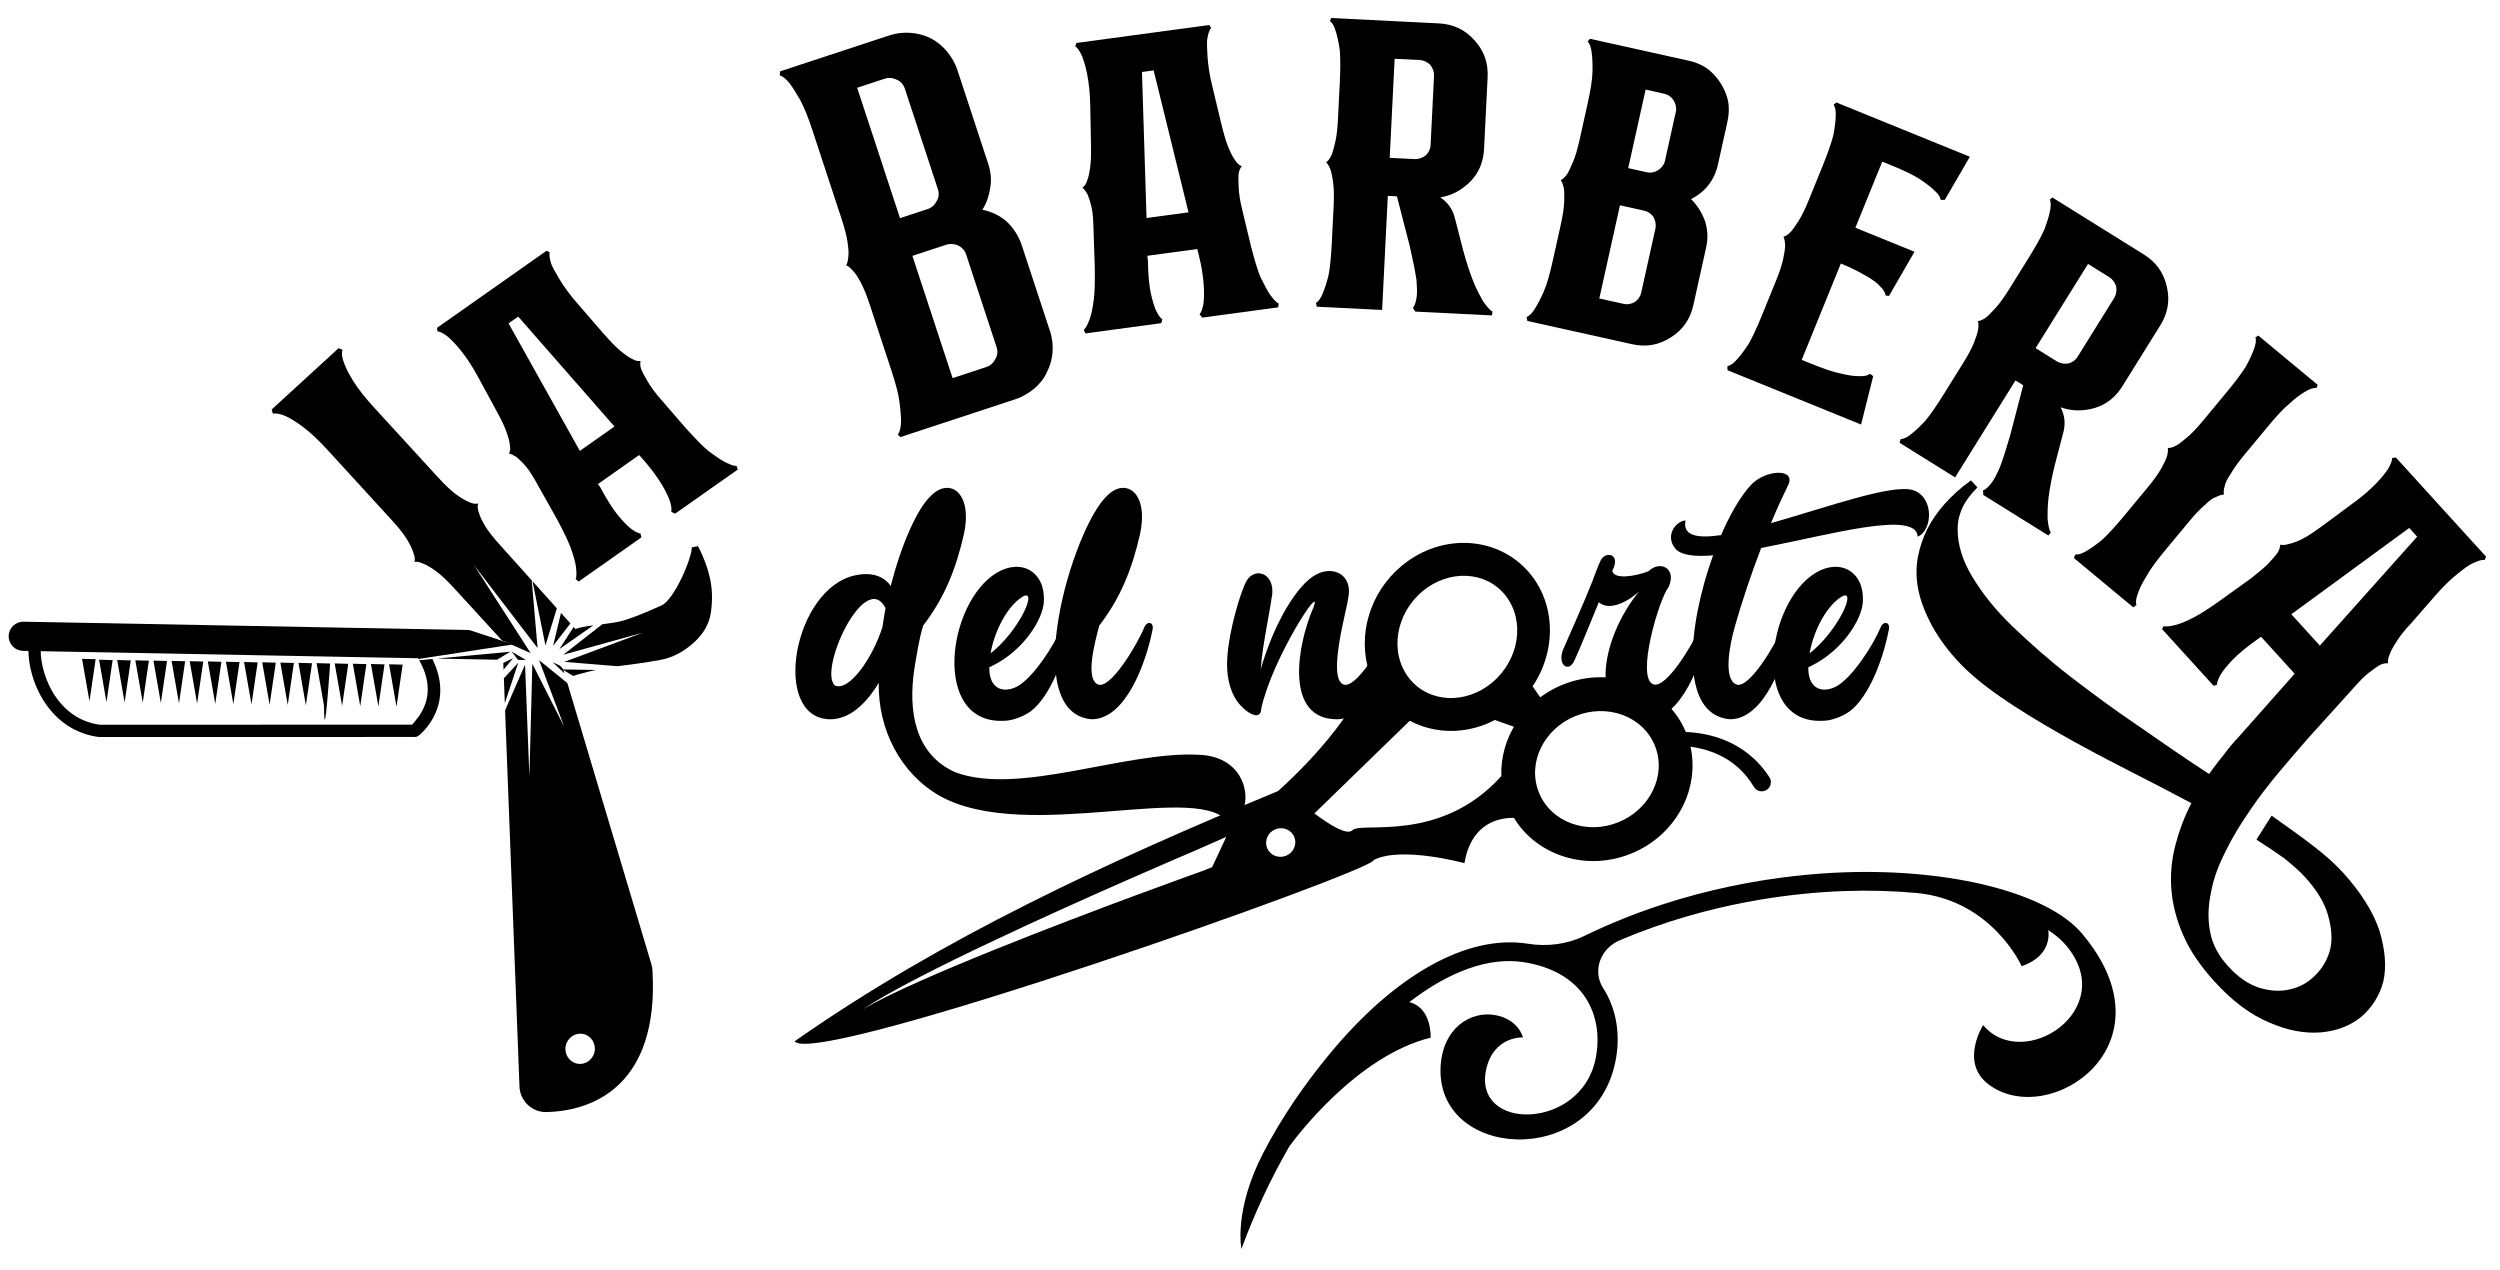
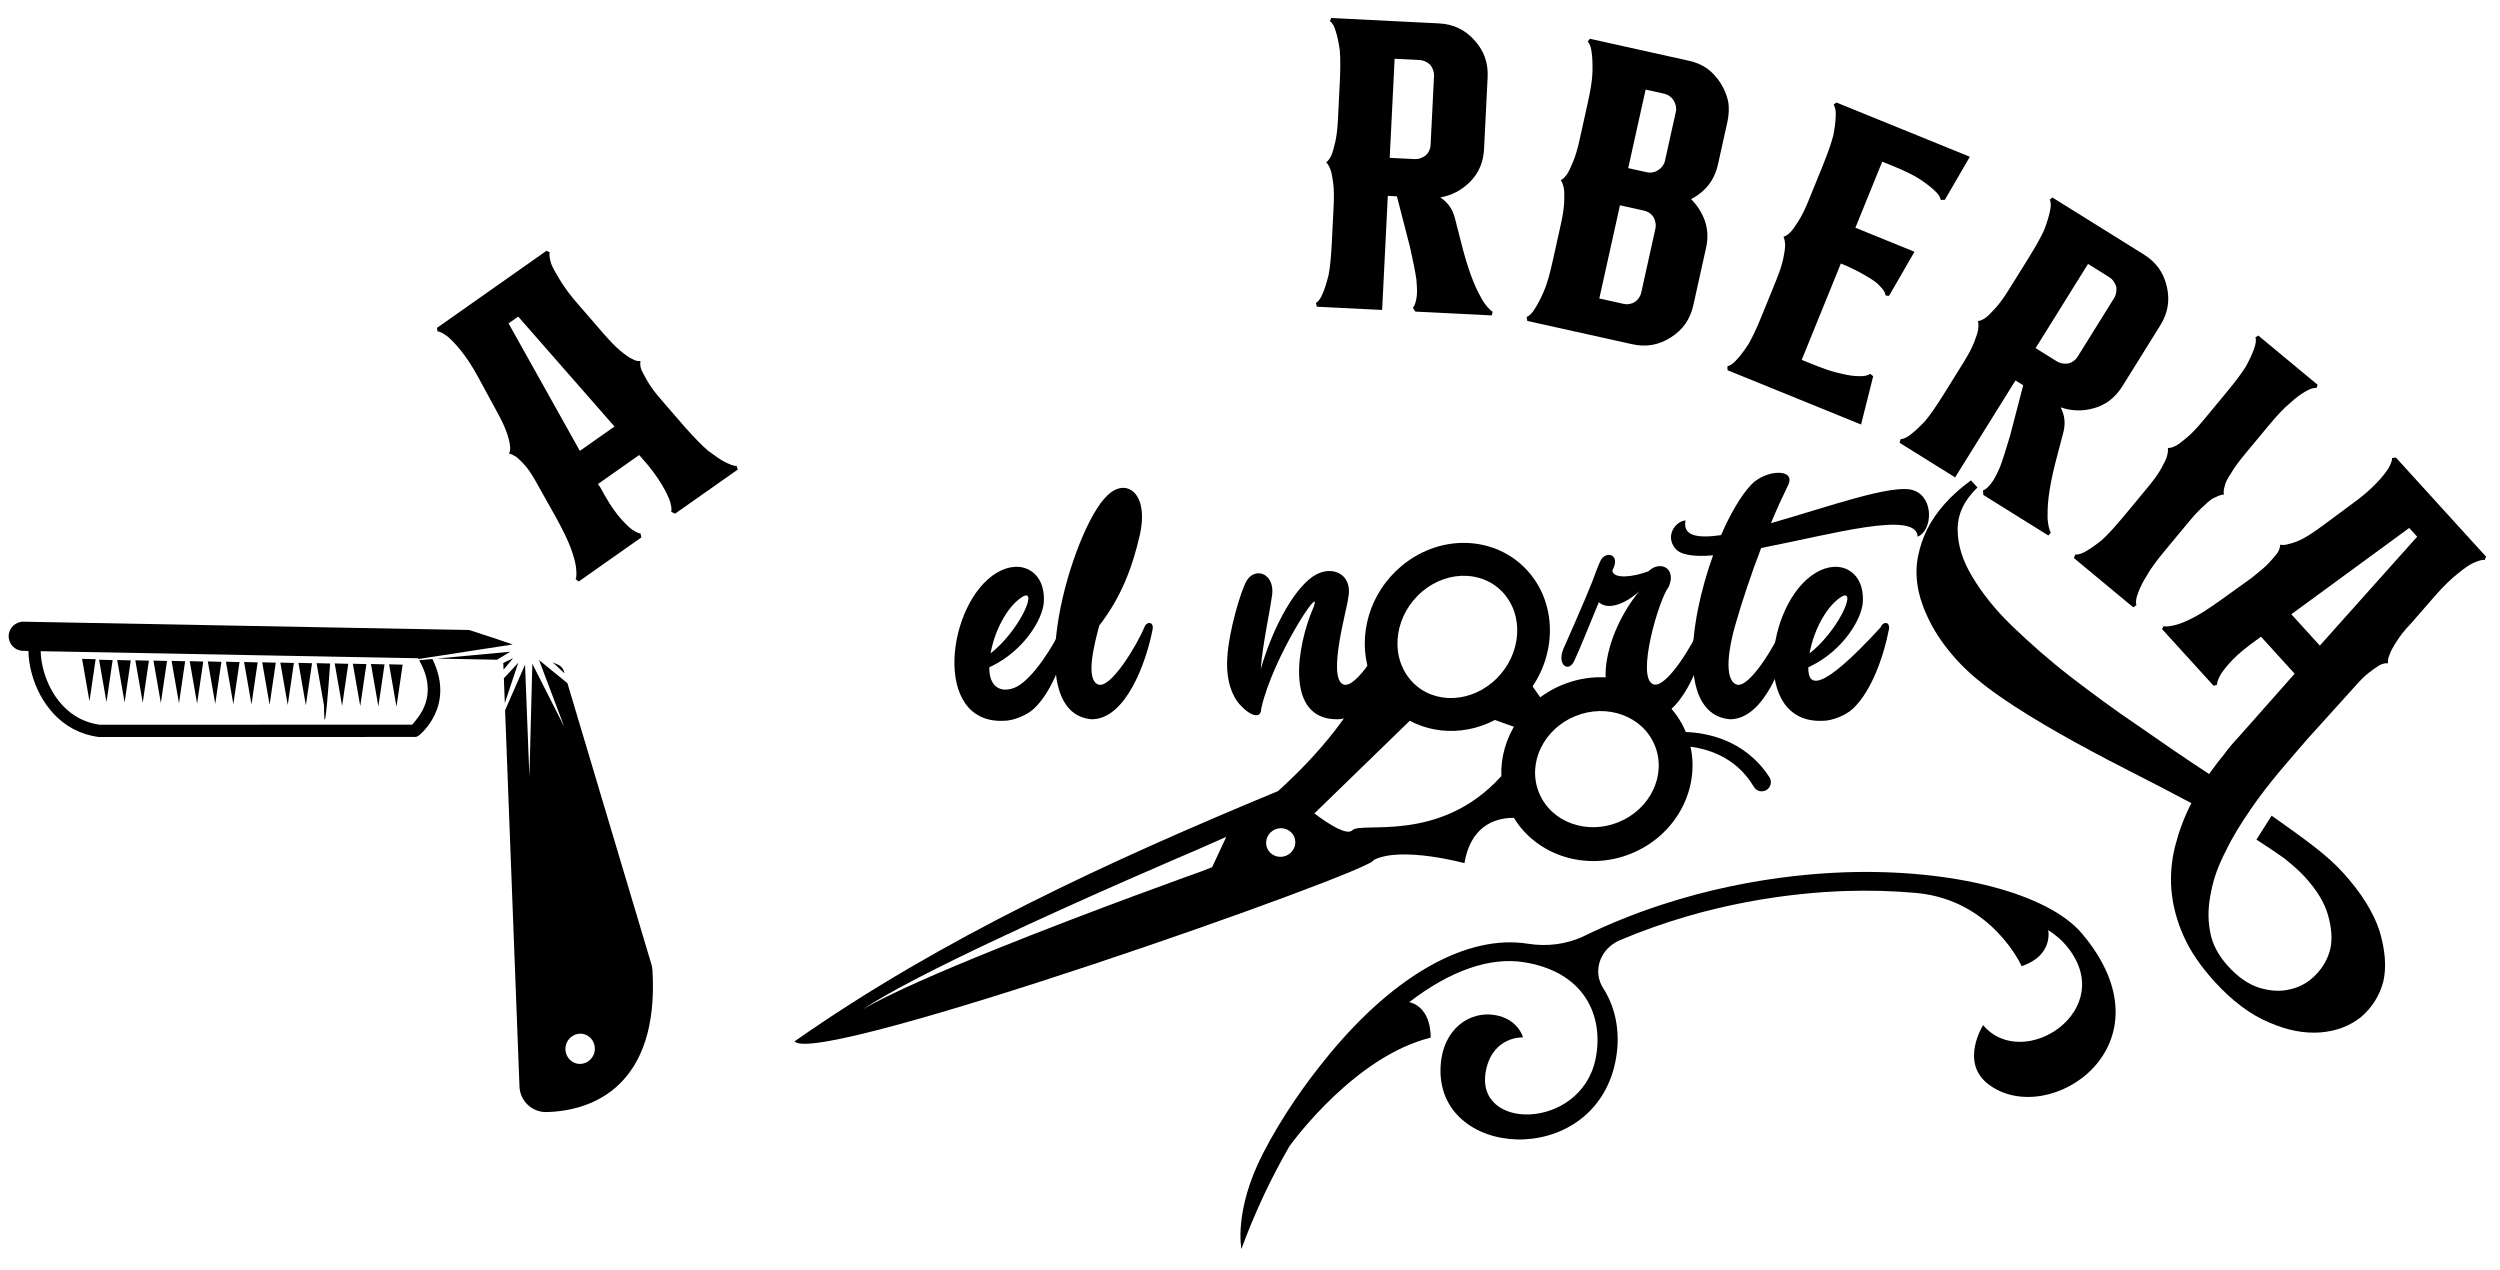
<svg xmlns="http://www.w3.org/2000/svg" xmlns:ns1="http://www.serif.com/" width="100%" height="100%" viewBox="0 0 685 348" version="1.1" xml:space="preserve" style="fill-rule:evenodd;clip-rule:evenodd;stroke-linejoin:round;stroke-miterlimit:2;">
  <g transform="matrix(1,0,0,0.495,-3587.28,-91.89)">
    <g id="logotyp-2-czarne-bez" ns1:id="logotyp 2 czarne bez">
      <rect x="3459.63" y="0" width="1000" height="1000" style="fill:none;" />
      <g transform="matrix(1,0,0,1,-14.667,36.364)">
        <g>
          <g transform="matrix(0.656,0,0,1.178,3113.29,-215.289)">
            <g transform="matrix(183.108,-144.97,128.799,206.097,995.749,600.443)">
              <path d="M0.335,-0.201C0.338,-0.176 0.341,-0.156 0.345,-0.141C0.35,-0.126 0.354,-0.115 0.358,-0.107C0.363,-0.098 0.367,-0.091 0.372,-0.088L0.37,-0.081L0.227,-0.081L0.223,-0.088C0.227,-0.091 0.23,-0.098 0.233,-0.107C0.235,-0.115 0.237,-0.126 0.238,-0.141C0.239,-0.156 0.239,-0.176 0.236,-0.201L0.235,-0.209L0.141,-0.209L0.141,-0.201C0.138,-0.176 0.137,-0.156 0.138,-0.141C0.139,-0.126 0.141,-0.115 0.143,-0.107C0.146,-0.098 0.149,-0.091 0.153,-0.088L0.15,-0.081L0.007,-0.081L0.005,-0.088C0.01,-0.091 0.014,-0.098 0.019,-0.107C0.023,-0.115 0.027,-0.126 0.031,-0.141C0.035,-0.156 0.038,-0.176 0.041,-0.201L0.048,-0.27C0.05,-0.288 0.051,-0.302 0.05,-0.313C0.049,-0.324 0.047,-0.332 0.046,-0.337C0.043,-0.344 0.041,-0.348 0.038,-0.351C0.042,-0.353 0.046,-0.357 0.049,-0.364C0.052,-0.369 0.055,-0.378 0.058,-0.389C0.061,-0.4 0.063,-0.414 0.065,-0.432L0.073,-0.501C0.076,-0.526 0.076,-0.546 0.075,-0.561C0.074,-0.576 0.072,-0.587 0.07,-0.595C0.067,-0.604 0.064,-0.611 0.06,-0.614L0.063,-0.62L0.313,-0.62L0.316,-0.614C0.312,-0.611 0.309,-0.604 0.306,-0.595C0.304,-0.587 0.303,-0.576 0.302,-0.561C0.301,-0.546 0.301,-0.526 0.304,-0.501L0.311,-0.432C0.313,-0.414 0.315,-0.4 0.318,-0.389C0.321,-0.378 0.324,-0.369 0.327,-0.364C0.33,-0.357 0.334,-0.353 0.338,-0.351C0.335,-0.348 0.332,-0.344 0.33,-0.337C0.329,-0.332 0.328,-0.324 0.327,-0.313C0.326,-0.302 0.326,-0.288 0.328,-0.27L0.335,-0.201ZM0.228,-0.279L0.199,-0.55L0.177,-0.55L0.149,-0.279L0.228,-0.279Z" style="fill-rule:nonzero;" />
            </g>
            <g transform="matrix(212.664,-78.724,69.942,239.364,1115.07,517.308)">
-               <path d="M0.306,-0.356C0.321,-0.347 0.333,-0.336 0.342,-0.321C0.35,-0.306 0.355,-0.289 0.355,-0.27L0.355,-0.101C0.355,-0.087 0.352,-0.074 0.347,-0.062C0.342,-0.05 0.335,-0.04 0.326,-0.031C0.317,-0.021 0.306,-0.014 0.294,-0.009C0.281,-0.004 0.268,-0.001 0.254,-0.001L0.028,-0.001L0.025,-0.007C0.03,-0.01 0.034,-0.017 0.038,-0.027C0.041,-0.036 0.044,-0.048 0.047,-0.064C0.05,-0.079 0.051,-0.1 0.051,-0.126L0.051,-0.252C0.051,-0.271 0.05,-0.286 0.048,-0.298C0.046,-0.309 0.044,-0.317 0.041,-0.323C0.038,-0.33 0.035,-0.335 0.032,-0.337C0.035,-0.339 0.038,-0.344 0.041,-0.351C0.044,-0.357 0.046,-0.366 0.048,-0.377C0.05,-0.388 0.051,-0.403 0.051,-0.422L0.051,-0.593C0.051,-0.619 0.05,-0.64 0.047,-0.656C0.044,-0.671 0.041,-0.683 0.038,-0.692C0.034,-0.702 0.03,-0.709 0.025,-0.712L0.028,-0.719L0.243,-0.719C0.257,-0.719 0.27,-0.716 0.282,-0.711C0.294,-0.706 0.305,-0.699 0.314,-0.69C0.323,-0.681 0.33,-0.67 0.335,-0.658C0.34,-0.645 0.343,-0.632 0.343,-0.618L0.343,-0.434C0.343,-0.419 0.34,-0.404 0.333,-0.391C0.326,-0.377 0.317,-0.365 0.306,-0.356ZM0.239,-0.615C0.239,-0.624 0.236,-0.631 0.23,-0.636C0.224,-0.642 0.217,-0.645 0.209,-0.645L0.155,-0.645L0.155,-0.389L0.209,-0.389C0.217,-0.389 0.224,-0.392 0.23,-0.398C0.236,-0.403 0.239,-0.41 0.239,-0.419L0.239,-0.615ZM0.251,-0.286C0.251,-0.294 0.248,-0.301 0.242,-0.307C0.236,-0.312 0.229,-0.315 0.221,-0.315L0.155,-0.315L0.155,-0.075L0.221,-0.075C0.229,-0.075 0.236,-0.078 0.242,-0.084C0.248,-0.089 0.251,-0.096 0.251,-0.104L0.251,-0.286Z" style="fill-rule:nonzero;" />
-             </g>
+               </g>
            <g transform="matrix(221.855,-33.733,29.97,249.709,1199.1,486.61)">
-               <path d="M0.335,-0.201C0.338,-0.176 0.341,-0.156 0.345,-0.141C0.35,-0.126 0.354,-0.115 0.358,-0.107C0.363,-0.098 0.367,-0.091 0.372,-0.088L0.37,-0.081L0.227,-0.081L0.223,-0.088C0.227,-0.091 0.23,-0.098 0.233,-0.107C0.235,-0.115 0.237,-0.126 0.238,-0.141C0.239,-0.156 0.239,-0.176 0.236,-0.201L0.235,-0.209L0.141,-0.209L0.141,-0.201C0.138,-0.176 0.137,-0.156 0.138,-0.141C0.139,-0.126 0.141,-0.115 0.143,-0.107C0.146,-0.098 0.149,-0.091 0.153,-0.088L0.15,-0.081L0.007,-0.081L0.005,-0.088C0.01,-0.091 0.014,-0.098 0.019,-0.107C0.023,-0.115 0.027,-0.126 0.031,-0.141C0.035,-0.156 0.038,-0.176 0.041,-0.201L0.048,-0.27C0.05,-0.288 0.051,-0.302 0.05,-0.313C0.049,-0.324 0.047,-0.332 0.046,-0.337C0.043,-0.344 0.041,-0.348 0.038,-0.351C0.042,-0.353 0.046,-0.357 0.049,-0.364C0.052,-0.369 0.055,-0.378 0.058,-0.389C0.061,-0.4 0.063,-0.414 0.065,-0.432L0.073,-0.501C0.076,-0.526 0.076,-0.546 0.075,-0.561C0.074,-0.576 0.072,-0.587 0.07,-0.595C0.067,-0.604 0.064,-0.611 0.06,-0.614L0.063,-0.62L0.313,-0.62L0.316,-0.614C0.312,-0.611 0.309,-0.604 0.306,-0.595C0.304,-0.587 0.303,-0.576 0.302,-0.561C0.301,-0.546 0.301,-0.526 0.304,-0.501L0.311,-0.432C0.313,-0.414 0.315,-0.4 0.318,-0.389C0.321,-0.378 0.324,-0.369 0.327,-0.364C0.33,-0.357 0.334,-0.353 0.338,-0.351C0.335,-0.348 0.332,-0.344 0.33,-0.337C0.329,-0.332 0.328,-0.324 0.327,-0.313C0.326,-0.302 0.326,-0.288 0.328,-0.27L0.335,-0.201ZM0.228,-0.279L0.199,-0.55L0.177,-0.55L0.149,-0.279L0.228,-0.279Z" style="fill-rule:nonzero;" />
-             </g>
+               </g>
            <g transform="matrix(223.593,12.532,-11.134,251.666,1287.98,473.639)">
              <path d="M0.294,-0.201C0.302,-0.176 0.31,-0.156 0.317,-0.141C0.324,-0.126 0.331,-0.115 0.336,-0.107C0.343,-0.098 0.349,-0.091 0.355,-0.088L0.354,-0.081L0.211,-0.081L0.206,-0.088C0.209,-0.091 0.211,-0.098 0.212,-0.107C0.213,-0.115 0.212,-0.126 0.21,-0.141C0.207,-0.156 0.202,-0.176 0.195,-0.201L0.166,-0.294L0.149,-0.294L0.149,-0.081L0.027,-0.081L0.025,-0.088C0.03,-0.091 0.034,-0.098 0.037,-0.107C0.04,-0.115 0.043,-0.126 0.046,-0.141C0.048,-0.156 0.049,-0.176 0.049,-0.201L0.049,-0.27C0.049,-0.288 0.048,-0.302 0.046,-0.313C0.044,-0.324 0.042,-0.332 0.04,-0.337C0.037,-0.344 0.034,-0.348 0.031,-0.351C0.034,-0.353 0.037,-0.357 0.04,-0.364C0.042,-0.369 0.044,-0.378 0.046,-0.389C0.048,-0.4 0.049,-0.414 0.049,-0.432L0.049,-0.501C0.049,-0.526 0.048,-0.546 0.046,-0.561C0.043,-0.576 0.04,-0.587 0.037,-0.595C0.034,-0.604 0.03,-0.611 0.025,-0.614L0.027,-0.62L0.228,-0.62C0.255,-0.62 0.277,-0.611 0.296,-0.592C0.315,-0.573 0.324,-0.551 0.324,-0.524L0.324,-0.39C0.324,-0.367 0.317,-0.346 0.302,-0.329C0.287,-0.312 0.269,-0.301 0.247,-0.296C0.262,-0.287 0.271,-0.275 0.276,-0.259L0.294,-0.201ZM0.149,-0.365L0.196,-0.365C0.203,-0.365 0.21,-0.368 0.216,-0.373C0.221,-0.378 0.224,-0.385 0.224,-0.393L0.224,-0.522C0.224,-0.529 0.221,-0.536 0.216,-0.542C0.21,-0.547 0.203,-0.55 0.196,-0.55L0.149,-0.55L0.149,-0.365Z" style="fill-rule:nonzero;" />
            </g>
            <g transform="matrix(218.556,54.576,-48.488,245.996,1372.8,478.687)">
              <path d="M0.277,-0.369C0.291,-0.36 0.302,-0.349 0.311,-0.335C0.32,-0.32 0.324,-0.304 0.324,-0.287L0.324,-0.177C0.324,-0.15 0.315,-0.128 0.296,-0.109C0.277,-0.09 0.255,-0.081 0.228,-0.081L0.028,-0.081L0.025,-0.088C0.03,-0.091 0.034,-0.098 0.037,-0.107C0.04,-0.115 0.043,-0.126 0.046,-0.141C0.049,-0.156 0.05,-0.176 0.05,-0.201L0.05,-0.27C0.05,-0.288 0.049,-0.302 0.047,-0.313C0.045,-0.324 0.043,-0.332 0.041,-0.337C0.038,-0.344 0.035,-0.348 0.032,-0.351C0.035,-0.353 0.038,-0.357 0.041,-0.364C0.043,-0.369 0.045,-0.378 0.047,-0.389C0.049,-0.4 0.05,-0.414 0.05,-0.432L0.05,-0.501C0.05,-0.526 0.049,-0.546 0.046,-0.561C0.043,-0.576 0.04,-0.587 0.037,-0.595C0.034,-0.604 0.03,-0.611 0.025,-0.614L0.028,-0.62L0.217,-0.62C0.23,-0.62 0.242,-0.618 0.254,-0.613C0.265,-0.608 0.275,-0.601 0.284,-0.592C0.293,-0.583 0.3,-0.573 0.305,-0.562C0.31,-0.55 0.312,-0.537 0.312,-0.524L0.312,-0.443C0.312,-0.413 0.3,-0.388 0.277,-0.369ZM0.214,-0.522C0.214,-0.529 0.211,-0.536 0.205,-0.542C0.2,-0.547 0.193,-0.55 0.186,-0.55L0.15,-0.55L0.15,-0.4L0.186,-0.4C0.193,-0.4 0.2,-0.403 0.205,-0.408C0.211,-0.414 0.214,-0.421 0.214,-0.428L0.214,-0.522ZM0.224,-0.301C0.224,-0.308 0.221,-0.315 0.216,-0.321C0.211,-0.326 0.204,-0.329 0.196,-0.329L0.15,-0.329L0.15,-0.151L0.196,-0.151C0.204,-0.151 0.211,-0.154 0.216,-0.159C0.221,-0.164 0.224,-0.171 0.224,-0.179L0.224,-0.301Z" style="fill-rule:nonzero;" />
            </g>
            <g transform="matrix(207.397,94.869,-84.287,233.436,1453.82,499.69)">
              <path d="M0.149,-0.55L0.149,-0.417L0.268,-0.417L0.255,-0.323L0.249,-0.321C0.246,-0.326 0.241,-0.33 0.233,-0.333C0.226,-0.337 0.216,-0.339 0.203,-0.341C0.19,-0.343 0.172,-0.345 0.149,-0.345L0.149,-0.151L0.167,-0.151C0.192,-0.151 0.212,-0.152 0.227,-0.155C0.241,-0.157 0.252,-0.16 0.259,-0.163C0.268,-0.166 0.274,-0.17 0.277,-0.175L0.284,-0.173L0.297,-0.081L0.028,-0.081L0.025,-0.088C0.03,-0.091 0.034,-0.098 0.037,-0.107C0.04,-0.115 0.043,-0.126 0.046,-0.141C0.048,-0.156 0.049,-0.176 0.049,-0.201L0.049,-0.27C0.049,-0.288 0.048,-0.302 0.046,-0.313C0.044,-0.324 0.042,-0.332 0.04,-0.337C0.037,-0.344 0.034,-0.348 0.031,-0.351C0.034,-0.353 0.037,-0.357 0.04,-0.364C0.042,-0.369 0.044,-0.378 0.046,-0.389C0.048,-0.4 0.049,-0.414 0.049,-0.432L0.049,-0.501C0.049,-0.526 0.048,-0.546 0.046,-0.561C0.043,-0.576 0.04,-0.587 0.037,-0.595C0.034,-0.604 0.03,-0.611 0.025,-0.614L0.028,-0.62L0.297,-0.62L0.284,-0.528L0.277,-0.525C0.274,-0.53 0.268,-0.534 0.259,-0.537C0.252,-0.54 0.241,-0.543 0.227,-0.546C0.212,-0.549 0.192,-0.55 0.167,-0.55L0.149,-0.55Z" style="fill-rule:nonzero;" />
            </g>
            <g transform="matrix(190.015,133.235,-118.373,213.871,1523.62,531.269)">
              <path d="M0.294,-0.201C0.302,-0.176 0.31,-0.156 0.317,-0.141C0.324,-0.126 0.331,-0.115 0.336,-0.107C0.343,-0.098 0.349,-0.091 0.355,-0.088L0.354,-0.081L0.211,-0.081L0.206,-0.088C0.209,-0.091 0.211,-0.098 0.212,-0.107C0.213,-0.115 0.212,-0.126 0.21,-0.141C0.207,-0.156 0.202,-0.176 0.195,-0.201L0.166,-0.294L0.149,-0.294L0.149,-0.081L0.027,-0.081L0.025,-0.088C0.03,-0.091 0.034,-0.098 0.037,-0.107C0.04,-0.115 0.043,-0.126 0.046,-0.141C0.048,-0.156 0.049,-0.176 0.049,-0.201L0.049,-0.27C0.049,-0.288 0.048,-0.302 0.046,-0.313C0.044,-0.324 0.042,-0.332 0.04,-0.337C0.037,-0.344 0.034,-0.348 0.031,-0.351C0.034,-0.353 0.037,-0.357 0.04,-0.364C0.042,-0.369 0.044,-0.378 0.046,-0.389C0.048,-0.4 0.049,-0.414 0.049,-0.432L0.049,-0.501C0.049,-0.526 0.048,-0.546 0.046,-0.561C0.043,-0.576 0.04,-0.587 0.037,-0.595C0.034,-0.604 0.03,-0.611 0.025,-0.614L0.027,-0.62L0.228,-0.62C0.255,-0.62 0.277,-0.611 0.296,-0.592C0.315,-0.573 0.324,-0.551 0.324,-0.524L0.324,-0.39C0.324,-0.367 0.317,-0.346 0.302,-0.329C0.287,-0.312 0.269,-0.301 0.247,-0.296C0.262,-0.287 0.271,-0.275 0.276,-0.259L0.294,-0.201ZM0.149,-0.365L0.196,-0.365C0.203,-0.365 0.21,-0.368 0.216,-0.373C0.221,-0.378 0.224,-0.385 0.224,-0.393L0.224,-0.522C0.224,-0.529 0.221,-0.536 0.216,-0.542C0.21,-0.547 0.203,-0.55 0.196,-0.55L0.149,-0.55L0.149,-0.365Z" style="fill-rule:nonzero;" />
            </g>
            <g transform="matrix(172.294,160.889,-142.942,193.926,1594.88,583.041)">
              <path d="M0.173,-0.614C0.168,-0.611 0.164,-0.604 0.161,-0.595C0.158,-0.587 0.155,-0.576 0.153,-0.561C0.15,-0.546 0.149,-0.526 0.149,-0.501L0.149,-0.432C0.149,-0.414 0.15,-0.4 0.152,-0.389C0.153,-0.378 0.155,-0.369 0.158,-0.364C0.161,-0.357 0.164,-0.353 0.167,-0.351C0.164,-0.348 0.161,-0.344 0.158,-0.337C0.155,-0.332 0.153,-0.324 0.152,-0.313C0.15,-0.302 0.149,-0.288 0.149,-0.27L0.149,-0.201C0.149,-0.176 0.15,-0.156 0.153,-0.141C0.155,-0.126 0.158,-0.115 0.161,-0.107C0.164,-0.098 0.168,-0.091 0.173,-0.088L0.171,-0.081L0.027,-0.081L0.025,-0.088C0.03,-0.091 0.034,-0.098 0.037,-0.107C0.04,-0.115 0.043,-0.126 0.046,-0.141C0.048,-0.156 0.049,-0.176 0.049,-0.201L0.049,-0.27C0.049,-0.288 0.048,-0.302 0.046,-0.313C0.044,-0.324 0.042,-0.332 0.04,-0.337C0.037,-0.344 0.034,-0.348 0.031,-0.351C0.034,-0.353 0.037,-0.357 0.04,-0.364C0.042,-0.369 0.044,-0.378 0.046,-0.389C0.048,-0.4 0.049,-0.414 0.049,-0.432L0.049,-0.501C0.049,-0.526 0.048,-0.546 0.046,-0.561C0.043,-0.576 0.04,-0.587 0.037,-0.595C0.034,-0.604 0.03,-0.611 0.025,-0.614L0.027,-0.62L0.171,-0.62L0.173,-0.614Z" style="fill-rule:nonzero;" />
            </g>
            <g transform="matrix(150.677,186.36,-165.572,169.595,1633.46,617.851)">
              <path d="M0.569,-0.026C0.62,-0.026 0.663,-0.018 0.696,-0.003C0.729,0.013 0.754,0.032 0.77,0.055C0.785,0.078 0.792,0.104 0.791,0.131C0.789,0.158 0.779,0.183 0.761,0.206C0.743,0.229 0.717,0.249 0.683,0.264C0.649,0.28 0.607,0.288 0.558,0.288C0.519,0.288 0.484,0.283 0.455,0.273C0.425,0.263 0.399,0.249 0.377,0.232C0.355,0.215 0.336,0.194 0.321,0.171C0.306,0.148 0.293,0.123 0.283,0.096C0.241,0.111 0.198,0.127 0.153,0.144C0.108,0.161 0.063,0.177 0.02,0.191C-0.023,0.205 -0.064,0.217 -0.103,0.226C-0.142,0.235 -0.177,0.24 -0.208,0.24C-0.242,0.24 -0.271,0.236 -0.296,0.229C-0.321,0.222 -0.342,0.213 -0.359,0.202C-0.376,0.191 -0.39,0.178 -0.401,0.163C-0.412,0.148 -0.42,0.133 -0.426,0.118C-0.44,0.082 -0.444,0.041 -0.439,-0.005L-0.421,-0.005C-0.42,0.03 -0.409,0.056 -0.388,0.075C-0.367,0.094 -0.34,0.107 -0.305,0.114C-0.271,0.121 -0.231,0.124 -0.186,0.121C-0.141,0.118 -0.094,0.113 -0.043,0.104C0.007,0.095 0.058,0.085 0.111,0.072C0.164,0.06 0.215,0.048 0.265,0.035C0.262,0.02 0.259,0.006 0.257,-0.009C0.254,-0.024 0.252,-0.038 0.251,-0.053L0.235,-0.201L0.234,-0.209L0.141,-0.209L0.14,-0.201C0.137,-0.176 0.136,-0.156 0.137,-0.141C0.138,-0.126 0.14,-0.115 0.142,-0.107C0.145,-0.098 0.148,-0.091 0.152,-0.088L0.149,-0.082L0.006,-0.082L0.004,-0.088C0.009,-0.091 0.013,-0.098 0.018,-0.107C0.022,-0.115 0.026,-0.126 0.03,-0.141C0.034,-0.156 0.037,-0.176 0.04,-0.201L0.048,-0.27C0.049,-0.288 0.05,-0.302 0.049,-0.313C0.048,-0.324 0.047,-0.332 0.046,-0.337C0.044,-0.344 0.041,-0.348 0.038,-0.351C0.041,-0.353 0.045,-0.357 0.048,-0.364C0.051,-0.369 0.055,-0.378 0.058,-0.389C0.061,-0.4 0.063,-0.414 0.065,-0.432L0.072,-0.501C0.075,-0.526 0.075,-0.546 0.074,-0.561C0.073,-0.576 0.071,-0.587 0.069,-0.595C0.066,-0.604 0.063,-0.611 0.059,-0.614L0.063,-0.62L0.313,-0.62L0.316,-0.614C0.312,-0.611 0.309,-0.604 0.306,-0.595C0.303,-0.587 0.302,-0.576 0.301,-0.561C0.3,-0.546 0.3,-0.526 0.303,-0.501L0.311,-0.432C0.312,-0.414 0.315,-0.4 0.318,-0.389C0.321,-0.378 0.324,-0.369 0.327,-0.364C0.33,-0.357 0.334,-0.353 0.337,-0.351C0.334,-0.348 0.331,-0.344 0.329,-0.337C0.328,-0.332 0.327,-0.324 0.326,-0.313C0.325,-0.302 0.326,-0.288 0.328,-0.27L0.34,-0.147C0.343,-0.122 0.346,-0.095 0.35,-0.066C0.354,-0.037 0.359,-0.007 0.366,0.022C0.373,0.052 0.381,0.081 0.392,0.108C0.402,0.135 0.414,0.159 0.43,0.18C0.445,0.201 0.462,0.218 0.483,0.231C0.503,0.244 0.527,0.25 0.554,0.25C0.581,0.25 0.604,0.245 0.623,0.234C0.641,0.223 0.655,0.21 0.664,0.193C0.673,0.177 0.677,0.16 0.676,0.141C0.675,0.122 0.67,0.105 0.659,0.088C0.648,0.072 0.631,0.059 0.609,0.048C0.587,0.037 0.56,0.032 0.527,0.032C0.512,0.032 0.496,0.034 0.476,0.037C0.458,0.041 0.437,0.046 0.415,0.052L0.401,0.001C0.437,-0.007 0.469,-0.014 0.498,-0.019C0.526,-0.024 0.55,-0.026 0.569,-0.026ZM0.227,-0.279L0.199,-0.55L0.177,-0.55L0.148,-0.279L0.227,-0.279Z" style="fill-rule:nonzero;" />
            </g>
          </g>
          <g transform="matrix(0.314,-0.921,0.456,0.635,1843.64,3295.58)">
            <path d="M3971.53,1424.65L3995.72,1419.98L3951.37,1453.14L3998.15,1422.7L3981.45,1453.35L4001.54,1424.41L4000.11,1442.42L3909.12,1555.55C3908.48,1556.34 3907.75,1557.06 3906.95,1557.68L3906.94,1557.69C3884.2,1575.38 3865.77,1578.93 3851.48,1576.14C3836.83,1573.27 3826.24,1563.64 3819.44,1554.27C3819.43,1554.26 3819.42,1554.25 3819.41,1554.24C3815.26,1548.43 3816.52,1540.36 3822.24,1536.1C3845.76,1518.5 3930.82,1455.02 3971.53,1424.65ZM3861.58,1547.34C3860.03,1543.63 3855.68,1541.91 3851.87,1543.5C3848.05,1545.09 3846.21,1549.39 3847.76,1553.1C3849.3,1556.81 3853.65,1558.53 3857.47,1556.94C3861.28,1555.35 3863.12,1551.05 3861.58,1547.34ZM4004.49,1430.55L4003.27,1438.5L4004.03,1437.55C4004.9,1436.47 4005.26,1435.06 4005.03,1433.69L4004.49,1430.55ZM4002.62,1423.22L4002.63,1423.22L4002.62,1423.22ZM4002.45,1423.18L4002.46,1423.18L4002.45,1423.18ZM4002.23,1423.12L4002.24,1423.12L4002.23,1423.12ZM4002.11,1423.08L4002.12,1423.08L4002.11,1423.08ZM4001.84,1422.99L4001.85,1423L4001.84,1422.99ZM4001.67,1422.93L4001.69,1422.94L4001.67,1422.93ZM4001.61,1422.91L4001.62,1422.91L4001.61,1422.91ZM4001.56,1422.89L4001.58,1422.89L4001.56,1422.89ZM4001.45,1422.85L4001.46,1422.85L4001.45,1422.85ZM4001.24,1422.75L4001.25,1422.76L4001.24,1422.75ZM4001.08,1422.68L4001.09,1422.69L4001.08,1422.68ZM4000.98,1422.63L4001,1422.64L4000.98,1422.63ZM4000.87,1422.58L4000.89,1422.59L4000.87,1422.58ZM4000.82,1422.55L4000.84,1422.56L4000.82,1422.55ZM3994.62,1416.67L3974.37,1422.53L3984.25,1415.16L3994.62,1416.67ZM4000.67,1422.47L4000.69,1422.48L4000.67,1422.47ZM4000.63,1422.45L4000.61,1422.44L4000.63,1422.45ZM4000.32,1422.26L4000.34,1422.27L4000.32,1422.26ZM4000.26,1422.23L4000.28,1422.24L4000.26,1422.23ZM4000.22,1422.2L4000.24,1422.21L4000.22,1422.2ZM4000.08,1422.1L4000.09,1422.11L4000.08,1422.1ZM3999.79,1421.89L3999.81,1421.91L3999.79,1421.89ZM3999.7,1421.83L3999.72,1421.84L3999.7,1421.83ZM3999.61,1421.75L3999.63,1421.77L3999.61,1421.75ZM3999.48,1421.64L3999.49,1421.65L3999.48,1421.64ZM3999.39,1421.56L3999.4,1421.57L3999.39,1421.56ZM3999.35,1421.53L3999.36,1421.54L3999.35,1421.53ZM3999.31,1421.49L3999.32,1421.5L3999.31,1421.49ZM3999.26,1421.45L3999.27,1421.45L3999.26,1421.45ZM3999.13,1421.33L3999.14,1421.33L3999.13,1421.33ZM3999.05,1421.25L3999.07,1421.26L3999.05,1421.25ZM3998.97,1421.16L3998.98,1421.17L3998.97,1421.16ZM3998.93,1421.12L3998.94,1421.13L3998.93,1421.12ZM3998.89,1421.08L3998.9,1421.09L3998.89,1421.08ZM3998.77,1420.95L3998.78,1420.96L3998.77,1420.95ZM3998.47,1420.58L3998.48,1420.59L3998.47,1420.58ZM3998.33,1420.39L3998.34,1420.41L3998.33,1420.39ZM3998.1,1420.05L3998.11,1420.06L3998.1,1420.05ZM3998.03,1419.94L3998.04,1419.96L3998.03,1419.94ZM3998,1419.89L3998.01,1419.91L3998,1419.89ZM3997.94,1419.79L3997.95,1419.8L3997.94,1419.79ZM3997.91,1419.74L3997.92,1419.75L3997.91,1419.74ZM3997.82,1419.58L3997.83,1419.59L3997.82,1419.58ZM3997.8,1419.53L3997.8,1419.54L3997.8,1419.53ZM3997.74,1419.41L3997.75,1419.43L3997.74,1419.41ZM3997.64,1419.2L3997.64,1419.21L3997.64,1419.2ZM3997.61,1419.14L3997.61,1419.15L3997.61,1419.14ZM3997.58,1419.08L3997.59,1419.1L3997.58,1419.08ZM3995.01,1413.28L3987.64,1412.63L3990.32,1410.63L3995.01,1413.28ZM3996.85,1410.31L3989.89,1407.18L3973.43,1382.32L3996.85,1410.31ZM4001.72,1409.35L4001.7,1409.35L4001.72,1409.35ZM4001.78,1409.33L4001.77,1409.33L4001.78,1409.33ZM4001.91,1409.27L4001.9,1409.28L4001.91,1409.27ZM4002.17,1409.18L4002.16,1409.19L4002.17,1409.18ZM4002.23,1409.16L4002.22,1409.16L4002.23,1409.16ZM4002.36,1409.12L4002.35,1409.12L4002.36,1409.12ZM4002.49,1409.08L4002.48,1409.09L4002.49,1409.08ZM4002.56,1409.06L4002.55,1409.07L4002.56,1409.06ZM4002.63,1409.05L4002.61,1409.05L4002.63,1409.05ZM4002.95,1408.96L4002.94,1408.97L4002.95,1408.96ZM4003.02,1408.95L4003.01,1408.95L4003.02,1408.95ZM4003.08,1408.94L4003.07,1408.94L4003.08,1408.94ZM4003.14,1408.92L4003.14,1408.93L4003.14,1408.92ZM4003.35,1408.89L4003.33,1408.89L4003.35,1408.89ZM4003.48,1408.87L4003.47,1408.87L4003.48,1408.87ZM4003.54,1408.86L4003.53,1408.86L4003.54,1408.86ZM4005.48,1408.84L4005.49,1408.84L4005.48,1408.84ZM4003.73,1408.83L4003.72,1408.84L4003.73,1408.83ZM4003.8,1408.83L4003.79,1408.83L4003.8,1408.83ZM4003.87,1408.82L4003.85,1408.82L4003.87,1408.82ZM4003.93,1408.81L4003.93,1408.82L4003.93,1408.81ZM4005.16,1408.81L4005.17,1408.81L4005.16,1408.81ZM4004.13,1408.8L4004.12,1408.8L4004.13,1408.8ZM4004.26,1408.79L4004.25,1408.79L4004.26,1408.79ZM4004.9,1408.79L4004.91,1408.79L4004.9,1408.79ZM4004.32,1408.79L4004.31,1408.79L4004.32,1408.79ZM4004.84,1408.79L4004.85,1408.79L4004.84,1408.79ZM4004.39,1408.79L4004.38,1408.79L4004.39,1408.79ZM4004.77,1408.79L4004.78,1408.79L4004.77,1408.79ZM4004.45,1408.79L4004.44,1408.79L4004.45,1408.79ZM4004.71,1408.79L4004.72,1408.79L4004.71,1408.79ZM4004.52,1408.79L4004.51,1408.79L4004.52,1408.79ZM4004.59,1408.79L4004.57,1408.79L4004.59,1408.79ZM3972.02,1380.63C3959.24,1403.62 3937.27,1396.63 3937.27,1396.63C3936.45,1396.48 3935.74,1396.01 3935.28,1395.31L3846.56,1266.64C3846.5,1266.55 3846.44,1266.45 3846.39,1266.34C3837.91,1249.55 3844.26,1232.8 3853.06,1222.06C3855.88,1218.62 3858.95,1215.8 3861.83,1213.79L3860.33,1211.53C3858.13,1208.21 3859.04,1203.73 3862.37,1201.54C3865.68,1199.34 3870.16,1200.25 3872.36,1203.57L3994.18,1387.52L3997.92,1400.11L4000.5,1409.28L3968.1,1374.95L3968.28,1374.55L3865.17,1218.85C3862.73,1220.57 3860.15,1222.98 3857.75,1225.9C3850.28,1235.03 3844.62,1249.19 3851.72,1263.46L3939.58,1390.82C3944.31,1391.25 3958.93,1393.88 3967.79,1375.59L3972.02,1380.63ZM3957.69,1364.47L3942.48,1379.4L3961.36,1370.1L3957.69,1364.47ZM3952.72,1357L3937.51,1371.93L3956.38,1362.64L3952.72,1357ZM3947.74,1349.54L3932.53,1364.47L3951.4,1355.17L3947.74,1349.54ZM3942.77,1342.07L3927.56,1357L3946.43,1347.71L3942.77,1342.07ZM3937.79,1334.61L3922.58,1349.54C3914.22,1355.44 3911.88,1357.65 3941.45,1340.24L3937.79,1334.61ZM3932.82,1327.14L3917.6,1342.07L3936.48,1332.78L3932.82,1327.14ZM3927.84,1319.68L3912.63,1334.61L3931.5,1325.31L3927.84,1319.68ZM3922.87,1312.21L3907.65,1327.14L3926.53,1317.85L3922.87,1312.21ZM3917.89,1304.75L3902.68,1319.68L3921.55,1310.38L3917.89,1304.75ZM3912.91,1297.28L3897.7,1312.21L3916.58,1302.92L3912.91,1297.28ZM3907.94,1289.82L3892.73,1304.75L3911.6,1295.45L3907.94,1289.82ZM3902.96,1282.35L3887.75,1297.28L3906.62,1287.99L3902.96,1282.35ZM3897.99,1274.89L3882.78,1289.82L3901.65,1280.52L3897.99,1274.89ZM3893.01,1267.42L3877.8,1282.35L3896.67,1273.06L3893.01,1267.42ZM3888.04,1259.96L3872.83,1274.89L3891.7,1265.59L3888.04,1259.96ZM3883.06,1252.5L3867.85,1267.42L3886.72,1258.13L3883.06,1252.5ZM3878.09,1245.03L3862.87,1259.96L3881.75,1250.66L3878.09,1245.03ZM3873.67,1237.85L3858.46,1252.78L3877.34,1243.48L3873.67,1237.85Z" />
          </g>
          <g transform="matrix(-0.675,0.269,0.123,1.259,4241.99,-333.119)">
            <path d="M238.39,742.707C210.253,797.765 266.455,822.999 286.533,798.709C296.242,786.964 284.106,773.17 284.106,773.17C272.051,796.757 229.381,777.953 245.529,746.356L245.528,746.355L245.529,746.355C246.902,743.669 248.865,740.994 251.338,738.365C251.337,738.415 251.155,749.551 264.499,751.432C264.499,751.432 270.839,721.09 299.811,711.722C308.619,708.909 318.065,706.572 327.859,704.861C347.885,701.361 381.656,698.317 419.5,706.916C427.888,708.822 432.654,717.724 429.698,725.802L429.641,725.957C426.048,735.91 426.441,747.436 430.765,758.362C447.943,801.762 508.65,784.129 499.19,745.082C495.399,729.43 483.484,724.415 474.329,728.039C465.165,731.666 464.825,739.938 464.825,739.938C464.825,739.938 476.293,736.826 481.717,750.53C491.626,775.565 449.613,784.12 438.247,755.4C434.641,746.29 434.277,736.822 437.219,728.675C440.538,719.523 447.966,712.436 458.735,708.173C471.733,703.029 488.346,705.732 506.537,715.523C498.017,719.815 500.923,732.349 500.923,732.349C531.55,733.904 562.019,764.038 564.533,766.576C574.353,778.763 583.346,792.052 591.158,805.964C591.158,805.964 591.28,789.06 575.315,767.294C565.207,753.513 553.539,741.317 541.54,730.705C509.77,702.61 478.532,691.674 455.771,700.683L455.657,700.728C448.45,703.596 440.526,704.257 433.067,702.125C389.175,689.584 349.221,692.953 326.467,696.923C283.982,704.352 248.577,722.774 238.39,742.707Z" style="fill-rule:nonzero;" />
          </g>
          <g transform="matrix(0.762,0,0,1.54,3619.05,-223.912)">
            <g transform="matrix(1.024,0,0,1.024,-72.977,-246.609)">
              <g transform="matrix(107.552,0,0,107.552,334.697,729.951)">
-                 <path d="M0.054,-0C0.12,0.002 0.175,-0.051 0.216,-0.119C0.213,0.033 0.287,0.177 0.415,0.25C0.7,0.409 1.278,0.196 1.361,0.343C1.445,0.315 1.438,0.123 1.263,0.116C1.025,0.102 0.674,0.251 0.466,0.173C0.333,0.114 0.312,-0.028 0.332,-0.163C0.34,-0.211 0.347,-0.26 0.361,-0.306C0.433,-0.399 0.469,-0.496 0.493,-0.6C0.525,-0.739 0.448,-0.791 0.387,-0.73C0.341,-0.688 0.289,-0.568 0.255,-0.435C0.235,-0.464 0.198,-0.482 0.14,-0.47C-0.063,-0.428 -0.136,-0.007 0.054,-0ZM0.228,-0.301C0.197,-0.202 0.12,-0.09 0.073,-0.11C0.017,-0.159 0.171,-0.492 0.238,-0.363L0.238,-0.362C0.234,-0.341 0.231,-0.321 0.228,-0.301Z" style="fill-rule:nonzero;" />
-               </g>
+                 </g>
              <g transform="matrix(107.552,0,0,107.552,387.828,729.951)">
                <path d="M0.129,0.005L0.131,0.005C0.161,0.005 0.206,-0.013 0.229,-0.035C0.292,-0.094 0.331,-0.214 0.346,-0.293C0.351,-0.319 0.327,-0.321 0.319,-0.3C0.297,-0.246 0.225,-0.131 0.17,-0.105C0.119,-0.082 0.082,-0.108 0.083,-0.168L0.083,-0.17C0.085,-0.171 0.087,-0.171 0.09,-0.173C0.197,-0.225 0.258,-0.328 0.261,-0.383C0.267,-0.48 0.189,-0.527 0.107,-0.478C-0.056,-0.38 -0.105,0.015 0.129,0.005ZM0.195,-0.402C0.241,-0.423 0.178,-0.286 0.087,-0.215C0.102,-0.299 0.149,-0.377 0.195,-0.402Z" style="fill-rule:nonzero;" />
              </g>
              <g transform="matrix(107.552,0,0,107.552,422.137,729.951)">
                <path d="M0.098,-0L0.1,-0C0.21,-0.002 0.276,-0.185 0.297,-0.293C0.302,-0.319 0.278,-0.321 0.27,-0.3C0.248,-0.246 0.159,-0.095 0.118,-0.114C0.078,-0.132 0.106,-0.243 0.123,-0.306C0.195,-0.399 0.231,-0.496 0.255,-0.6C0.287,-0.739 0.21,-0.791 0.149,-0.73C0.036,-0.626 -0.143,-0.02 0.098,-0Z" style="fill-rule:nonzero;" />
              </g>
              <g transform="matrix(107.552,0,0,107.552,483.442,729.951)">
                <path d="M0.081,-0.168L0.081,-0.173C0.085,-0.235 0.113,-0.37 0.115,-0.392C0.134,-0.474 0.063,-0.501 0.034,-0.452C0.014,-0.417 -0.024,-0.287 -0.029,-0.202C-0.033,-0.148 -0.023,-0.096 0.003,-0.059C0.027,-0.025 0.081,0.012 0.082,-0.036C0.119,-0.202 0.283,-0.451 0.253,-0.367C0.197,-0.239 0.158,-0 0.329,-0L0.331,-0C0.441,-0.002 0.507,-0.185 0.528,-0.293C0.533,-0.319 0.509,-0.321 0.501,-0.3C0.479,-0.246 0.39,-0.095 0.349,-0.114C0.297,-0.138 0.363,-0.364 0.365,-0.392C0.383,-0.469 0.321,-0.502 0.264,-0.474C0.199,-0.442 0.123,-0.312 0.08,-0.163L0.08,-0.167L0.081,-0.168Z" style="fill-rule:nonzero;" />
              </g>
              <g transform="matrix(107.552,0,0,107.552,601.856,729.951)">
                <path d="M0.241,-0L0.243,-0C0.353,-0.002 0.419,-0.185 0.44,-0.293C0.445,-0.319 0.421,-0.321 0.413,-0.3C0.391,-0.246 0.303,-0.099 0.261,-0.114C0.203,-0.135 0.28,-0.394 0.311,-0.432C0.338,-0.493 0.283,-0.52 0.245,-0.483C0.198,-0.465 0.131,-0.456 0.127,-0.485C0.158,-0.543 0.1,-0.551 0.087,-0.514C0.08,-0.5 0.072,-0.476 0.061,-0.448C0.034,-0.38 -0.011,-0.279 -0.033,-0.229C-0.054,-0.179 -0.017,-0.151 0.002,-0.189C0.017,-0.22 0.057,-0.319 0.083,-0.382C0.121,-0.348 0.19,-0.393 0.215,-0.418C0.083,-0.257 0.045,-0 0.241,-0Z" style="fill-rule:nonzero;" />
              </g>
              <g transform="matrix(107.552,0,0,107.552,646.275,729.951)">
                <path d="M-0.081,-0.558C-0.063,-0.535 -0.017,-0.53 0.043,-0.535C-0.039,-0.308 -0.07,-0.014 0.098,-0L0.1,-0C0.21,-0.002 0.276,-0.185 0.297,-0.293C0.302,-0.319 0.278,-0.321 0.27,-0.3C0.248,-0.246 0.159,-0.095 0.118,-0.114C0.078,-0.132 0.094,-0.233 0.115,-0.306C0.137,-0.383 0.167,-0.473 0.2,-0.559C0.428,-0.603 0.707,-0.683 0.711,-0.596C0.759,-0.615 0.766,-0.723 0.698,-0.747C0.633,-0.771 0.415,-0.692 0.232,-0.64C0.25,-0.684 0.269,-0.725 0.287,-0.762C0.318,-0.821 0.212,-0.816 0.165,-0.763C0.133,-0.728 0.099,-0.67 0.069,-0.601C-0.008,-0.59 -0.057,-0.598 -0.047,-0.649C-0.08,-0.646 -0.114,-0.599 -0.081,-0.558Z" style="fill-rule:nonzero;" />
              </g>
              <g transform="matrix(107.552,0,0,107.552,675.422,729.951)">
-                 <path d="M0.129,0.005L0.131,0.005C0.161,0.005 0.206,-0.013 0.229,-0.035C0.292,-0.094 0.331,-0.214 0.346,-0.293C0.351,-0.319 0.327,-0.321 0.319,-0.3C0.297,-0.246 0.225,-0.131 0.17,-0.105C0.119,-0.082 0.082,-0.108 0.083,-0.168L0.083,-0.17C0.085,-0.171 0.087,-0.171 0.09,-0.173C0.197,-0.225 0.258,-0.328 0.261,-0.383C0.267,-0.48 0.189,-0.527 0.107,-0.478C-0.056,-0.38 -0.105,0.015 0.129,0.005ZM0.195,-0.402C0.241,-0.423 0.178,-0.286 0.087,-0.215C0.102,-0.299 0.149,-0.377 0.195,-0.402Z" style="fill-rule:nonzero;" />
+                 <path d="M0.129,0.005L0.131,0.005C0.161,0.005 0.206,-0.013 0.229,-0.035C0.292,-0.094 0.331,-0.214 0.346,-0.293C0.351,-0.319 0.327,-0.321 0.319,-0.3C0.119,-0.082 0.082,-0.108 0.083,-0.168L0.083,-0.17C0.085,-0.171 0.087,-0.171 0.09,-0.173C0.197,-0.225 0.258,-0.328 0.261,-0.383C0.267,-0.48 0.189,-0.527 0.107,-0.478C-0.056,-0.38 -0.105,0.015 0.129,0.005ZM0.195,-0.402C0.241,-0.423 0.178,-0.286 0.087,-0.215C0.102,-0.299 0.149,-0.377 0.195,-0.402Z" style="fill-rule:nonzero;" />
              </g>
            </g>
            <g transform="matrix(-1.947,0,0,-1.947,1410.86,1692.5)">
              <g transform="matrix(0.059,0.144,0.135,-0.055,275.255,417.728)">
                <path d="M1643.91,612.702L1589.98,599.738L1579.69,639.645L1608.76,674.269L1643.91,612.702Z" />
              </g>
              <g transform="matrix(-0.371,0,0,-0.371,959.815,1498.9)">
                <path d="M1444.37,2404.09C1449.1,2425.37 1437.12,2448.23 1414.88,2457.28C1392.53,2466.38 1367.87,2458.26 1356.46,2439.52C1345.96,2439.4 1334.75,2444.59 1331.83,2462.05C1331.83,2462.05 1300.19,2453.41 1286.61,2460.53C1287.89,2465.48 1008.67,2563.99 998.384,2550.72C1072.09,2499.09 1154.65,2461.21 1239.04,2426.2C1244.66,2421.21 1275.66,2392.87 1284.32,2366.57C1278.71,2348.77 1284.48,2327.63 1300.46,2314.24C1321.01,2297.05 1350.02,2299.41 1365.24,2318.92C1380.29,2338.21 1376.45,2367.72 1356.16,2384.71C1340.62,2397.72 1320.23,2399.54 1304.63,2391.2L1257.14,2437.32C1264.95,2443.17 1273.42,2448.35 1276.08,2445.68C1280.56,2441.16 1319.73,2452.54 1350.21,2418.74C1349.51,2399.88 1361.14,2381.24 1380.7,2373.28C1405.21,2363.3 1432.52,2374.04 1442.05,2396.8C1447.28,2397 1454.47,2397.96 1461.83,2401.02C1469.63,2404.27 1477.57,2409.9 1483.71,2419.37C1485.03,2421.51 1484.36,2424.32 1482.22,2425.64C1480.08,2426.96 1477.27,2426.29 1475.94,2424.15C1471.26,2416.13 1464.92,2411.21 1458.63,2408.24C1453.54,2405.84 1448.5,2404.66 1444.37,2404.09ZM1197.33,2456.01C1197.33,2456.01 1144.64,2478.35 1097.16,2500.8C1070.49,2513.4 1045.51,2526.02 1032.41,2534.73C1045.96,2526.82 1071.59,2515.72 1098.88,2504.74C1147.47,2485.17 1201.23,2466.02 1201.23,2466.02L1206.23,2464.07L1213.29,2448.98L1197.33,2456.01ZM1247.15,2449.05C1245.67,2445.42 1241.44,2443.71 1237.71,2445.22C1233.98,2446.74 1232.15,2450.92 1233.63,2454.55C1235.11,2458.18 1239.33,2459.89 1243.06,2458.37C1246.79,2456.85 1248.62,2452.68 1247.15,2449.05ZM1426.62,2403.55C1432.61,2418.27 1424.3,2435.26 1408.53,2441.68C1392.76,2448.1 1374.95,2441.74 1368.96,2427.01C1362.96,2412.29 1371.27,2395.3 1387.04,2388.88C1402.82,2382.46 1420.63,2388.82 1426.62,2403.55ZM1352.36,2328.98C1362.26,2341.67 1359.03,2360.99 1345.67,2372.18C1332.55,2383.16 1313.99,2382.44 1304.26,2369.98C1294.36,2357.29 1297.59,2337.96 1310.95,2326.78C1324.07,2315.8 1342.64,2316.52 1352.36,2328.98Z" />
              </g>
            </g>
          </g>
        </g>
        <g transform="matrix(0.717,-1.327,0.593,1.308,238.792,3588.02)">
-           <path d="M3739.19,1428.66C3740.92,1430.03 3742.66,1431.38 3744.23,1432.22C3747.93,1434.21 3751.57,1435.52 3755.15,1436.83C3758.73,1438.14 3770.25,1432.45 3772.41,1429.84L3773.94,1430.86C3772.92,1434.95 3771.56,1438.54 3769.85,1441.61C3768.37,1444.22 3766.41,1446.64 3763.96,1448.86C3761.52,1451.08 3758.47,1452.18 3754.83,1452.18C3750.85,1452.18 3747.36,1451.13 3744.34,1449.03C3741.33,1446.92 3738.26,1444.62 3735.13,1442.12C3734.86,1441.9 3734.59,1441.69 3734.32,1441.48L3724.13,1429.31L3745.98,1439.13L3725.28,1427.45L3739.19,1428.66ZM3729.13,1437.81C3727.74,1436.91 3726.3,1436.04 3724.81,1435.21C3724.32,1434.93 3723.82,1434.68 3723.31,1434.44L3722.26,1430.61L3729.13,1437.81ZM3732.7,1423.25L3732.69,1424.11C3733.98,1424.66 3735.5,1425.77 3737.11,1427.02L3725.53,1425.33L3732.7,1423.25ZM3732.75,1417.34L3732.71,1421.74L3724.84,1423.26L3732.75,1417.34ZM3732.87,1404.04L3732.77,1415.41L3723.32,1421.56L3732.87,1404.04ZM3716.49,1420.76L3714.88,1419.07C3714.99,1418.07 3715.07,1416.97 3715.13,1415.78L3716.49,1420.76ZM3715.25,1411.17L3715.25,1389.22C3715.25,1385.92 3715.08,1383.34 3714.74,1381.46C3714.4,1379.58 3714,1378.13 3713.55,1377.11C3713.09,1375.86 3712.58,1375.06 3712.01,1374.72C3712.58,1374.38 3713.09,1373.58 3713.55,1372.33C3714,1371.31 3714.4,1369.86 3714.74,1367.98C3715.08,1366.1 3715.25,1363.52 3715.25,1360.22L3715.26,1331.04C3715.26,1326.61 3715.03,1323.05 3714.57,1320.38C3714.12,1317.7 3713.61,1315.63 3713.04,1314.15C3712.36,1312.44 3711.62,1311.31 3710.82,1310.74L3711.33,1309.54L3736.93,1309.54L3737.44,1310.74C3736.53,1311.31 3735.79,1312.44 3735.22,1314.15C3734.65,1315.63 3734.14,1317.7 3733.68,1320.38C3733.23,1323.05 3733,1326.61 3733,1331.04L3733,1360.22C3733,1363.52 3733.17,1366.11 3733.51,1367.98C3733.85,1369.86 3734.25,1371.31 3734.7,1372.33C3735.16,1373.58 3735.73,1374.38 3736.41,1374.72C3735.73,1375.06 3735.16,1375.86 3734.7,1377.11C3734.25,1378.13 3733.85,1379.58 3733.51,1381.46C3733.17,1383.34 3733,1385.93 3733,1389.22L3732.87,1403.68L3721.2,1420.49L3723.78,1387.97L3718.8,1420.21L3715.25,1411.17Z" style="fill-rule:nonzero;" />
-         </g>
+           </g>
      </g>
    </g>
  </g>
</svg>